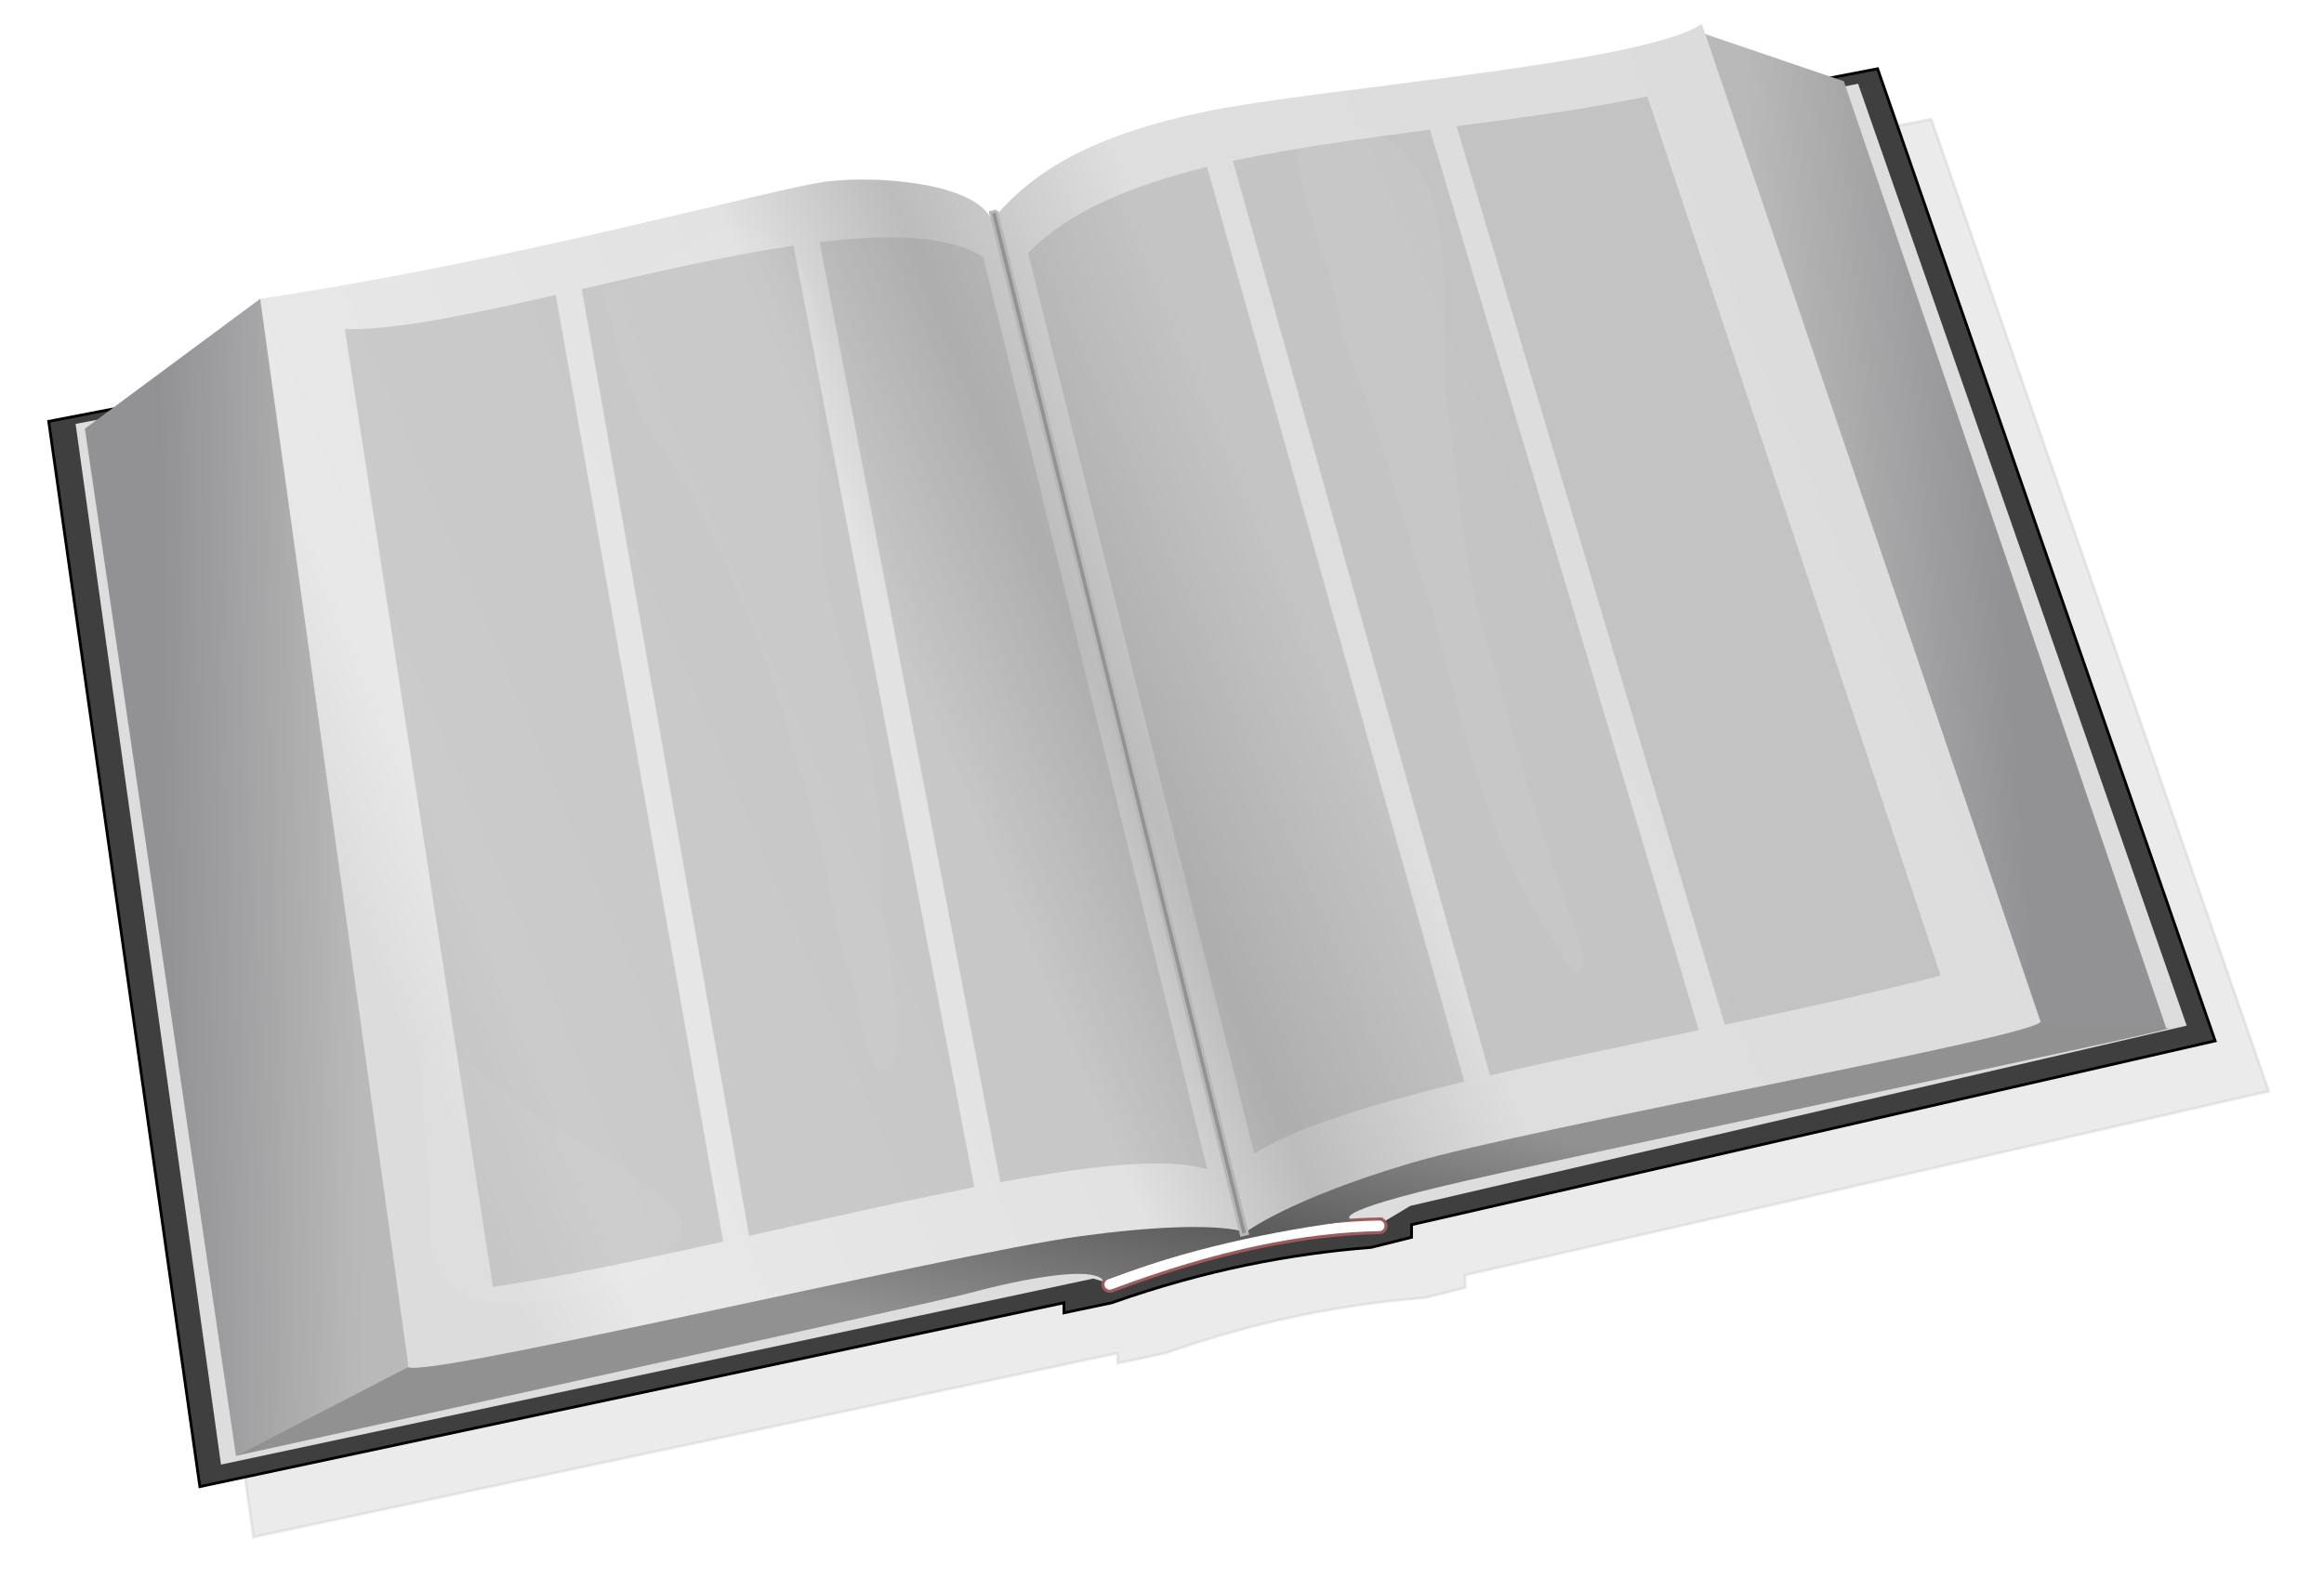
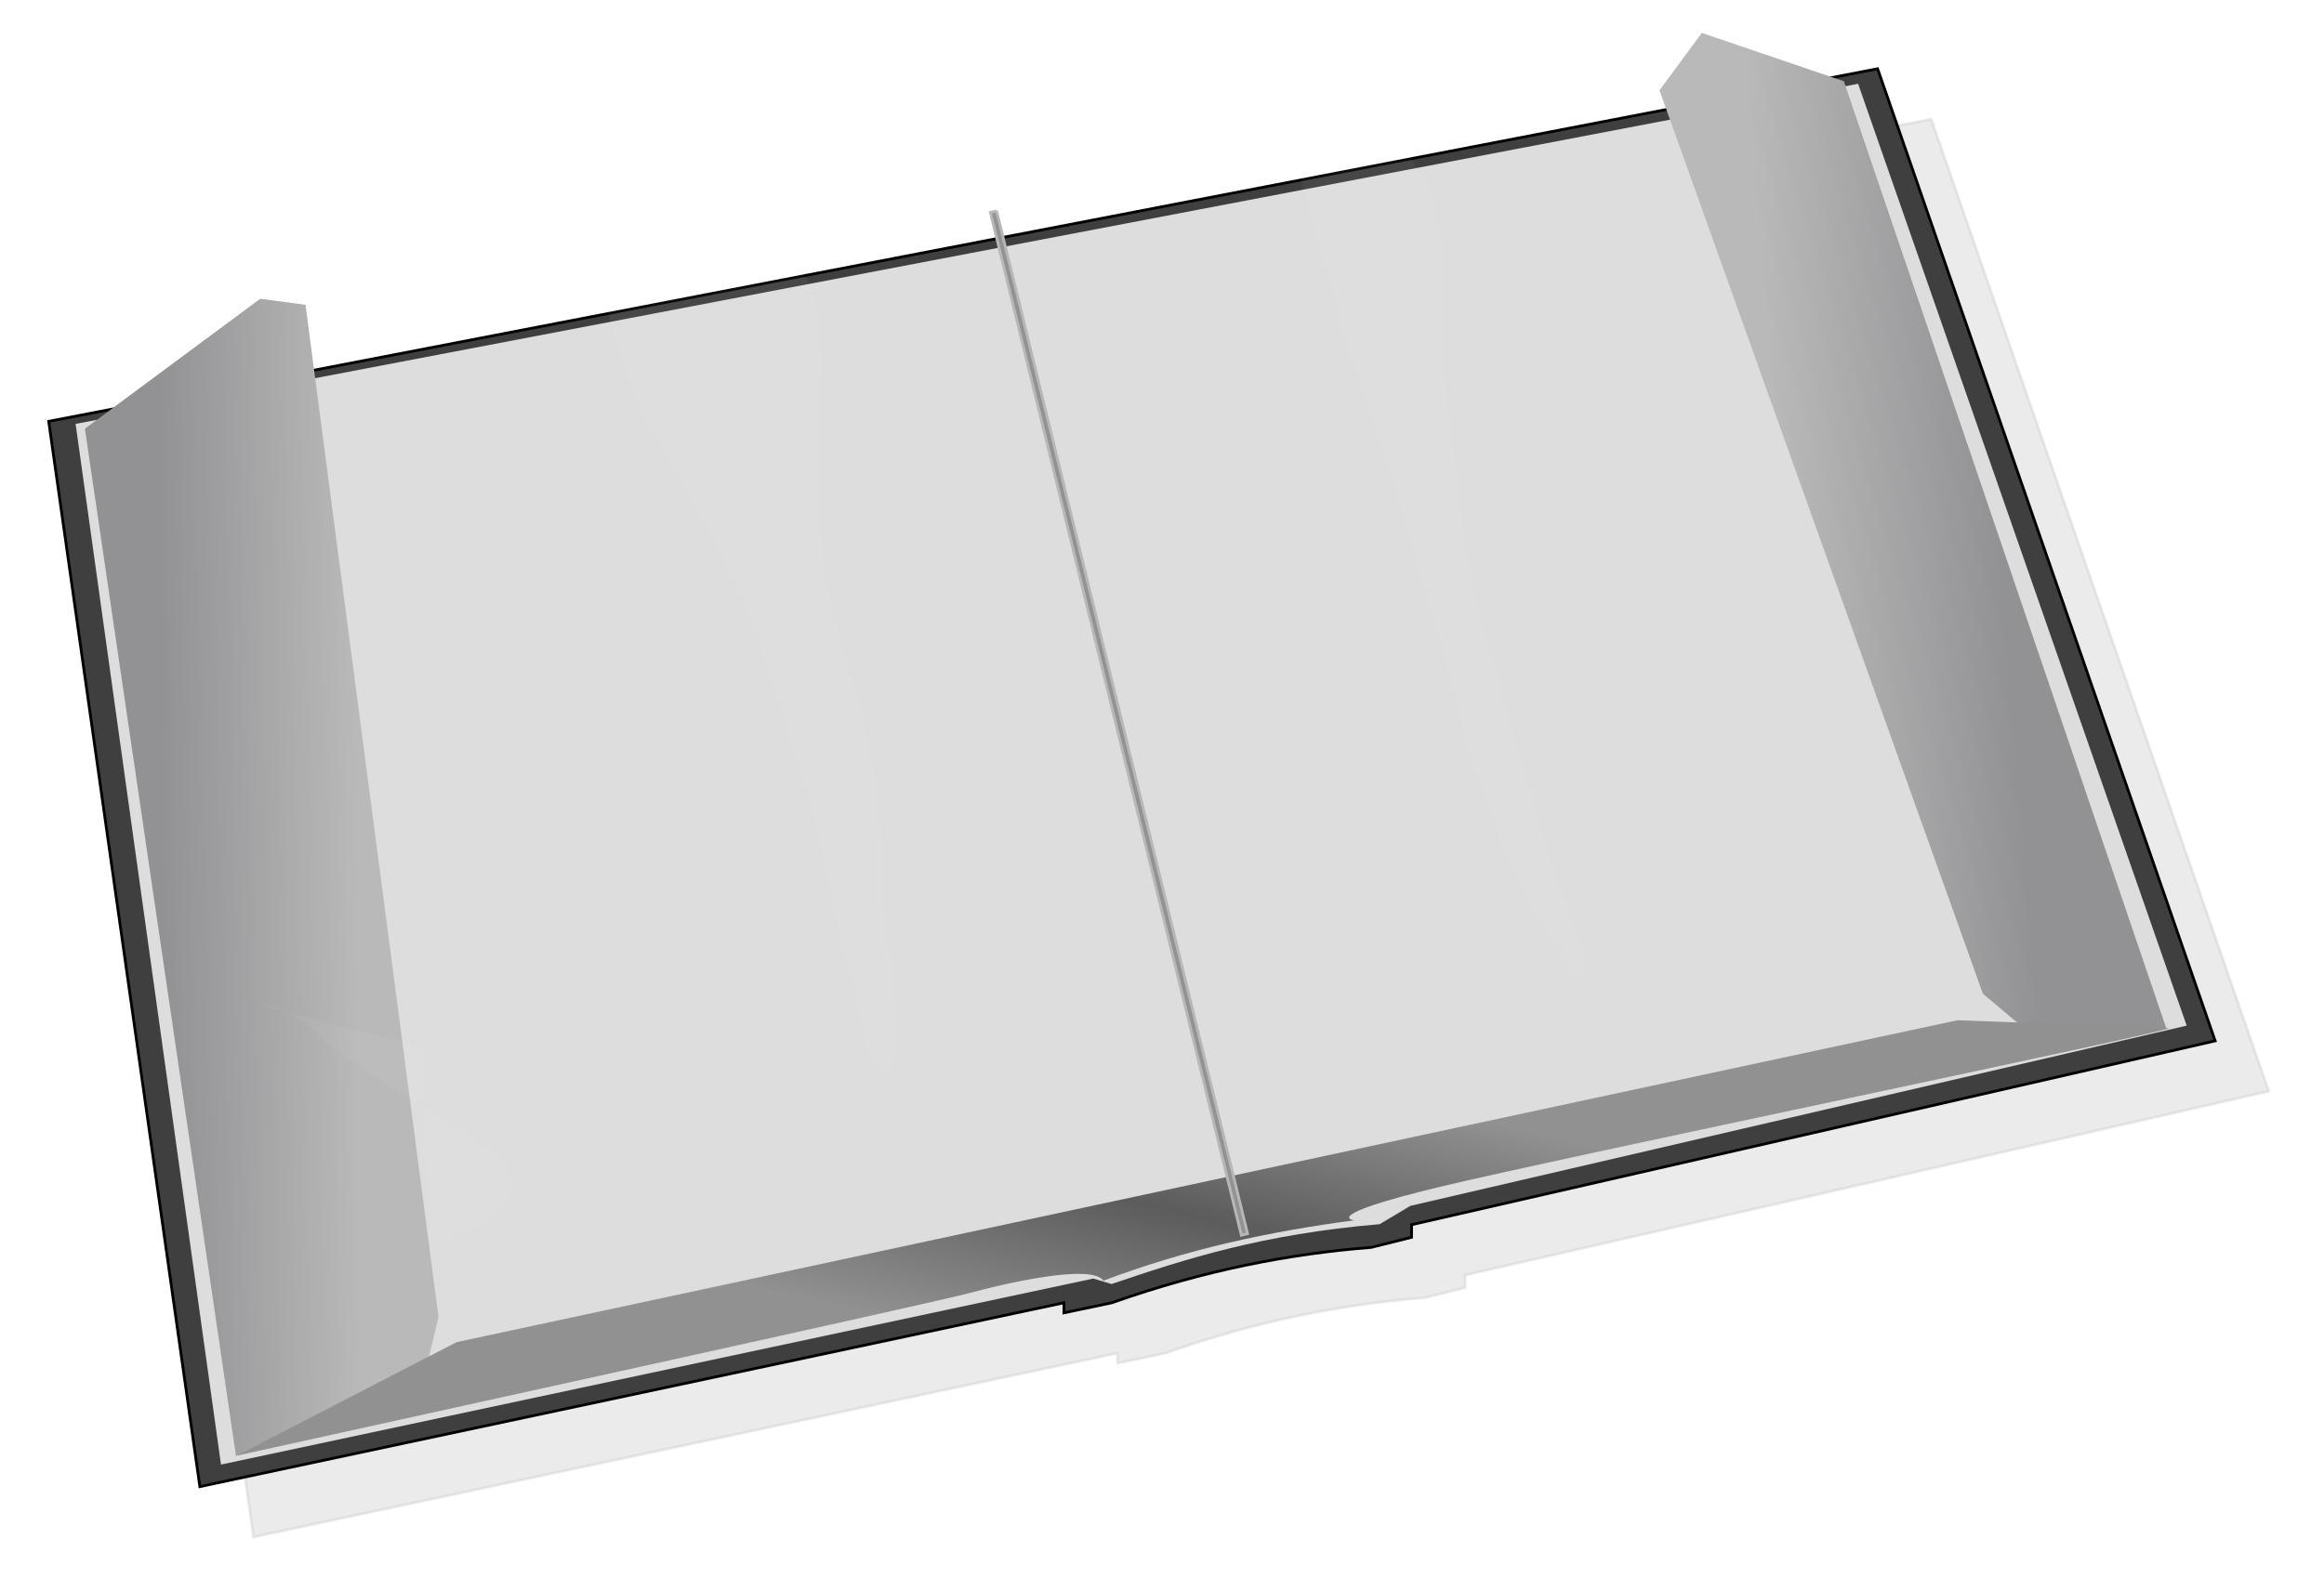
<svg xmlns="http://www.w3.org/2000/svg" xmlns:xlink="http://www.w3.org/1999/xlink" width="835.118" height="567.091">
  <title>book</title>
  <defs>
    <linearGradient id="linearGradient3314">
      <stop stop-color="#dcdcdc" offset="0" id="stop3316" />
      <stop stop-color="#e8e8e8" offset="0.073" id="stop3322" />
      <stop stop-color="#e2e2e2" offset="0.393" id="stop3324" />
      <stop stop-color="#bcbcbc" offset="0.501" id="stop3326" />
      <stop stop-color="#dedede" offset="0.643" id="stop3330" />
      <stop stop-color="#dddddd" offset="0.948" id="stop3328" />
      <stop stop-color="#dcdcdc" offset="1" id="stop3318" />
    </linearGradient>
    <linearGradient id="linearGradient3298">
      <stop stop-color="#919191" offset="0" id="stop3300" />
      <stop stop-color="#919191" offset="0.309" id="stop3302" />
      <stop stop-color="#5c5c5c" offset="0.511" id="stop3304" />
      <stop stop-color="#919191" offset="0.699" id="stop3306" />
      <stop stop-color="#919191" offset="1" id="stop3308" />
    </linearGradient>
    <linearGradient id="linearGradient3270">
      <stop stop-color="#929295" offset="0" id="stop3272" />
      <stop stop-color="#b9b9b9" offset="1" id="stop3274" />
    </linearGradient>
    <linearGradient id="linearGradient3246">
      <stop stop-color="#007d12" offset="0" id="stop3248" />
      <stop stop-color="#007d12" offset="0.469" id="stop3254" />
      <stop stop-color="#5e7c62" offset="0.511" id="stop3256" />
      <stop stop-color="#007d12" offset="0.567" id="stop3258" />
      <stop stop-color="#007d12" offset="1" id="stop3250" />
    </linearGradient>
    <linearGradient xlink:href="#linearGradient3246" id="linearGradient3252" y2="0.375" x2="0.924" y1="0.696" x1="0.029" />
    <linearGradient xlink:href="#linearGradient3270" id="linearGradient3276" y2="0.547" x2="0.774" y1="0.563" x1="0.222" />
    <linearGradient xlink:href="#linearGradient3270" id="linearGradient3286" y2="0.548" x2="0.253" y1="0.479" x1="0.665" />
    <linearGradient xlink:href="#linearGradient3298" id="linearGradient3296" y2="-0.002" x2="1.006" y1="0.959" x1="-0" />
    <linearGradient xlink:href="#linearGradient3314" id="linearGradient3320" y2="0.358" x2="0.897" y1="0.631" x1="0.042" />
    <filter id="filter3587">
      <feGaussianBlur stdDeviation="9.293" id="feGaussianBlur3589" />
    </filter>
    <filter id="filter3631">
      <feGaussianBlur stdDeviation="14.192" id="feGaussianBlur3633" />
    </filter>
  </defs>
  <g>
    <title>Layer 1</title>
    <g display="inline" id="layer1" />
    <path opacity="0.279" fill="#000000" fill-rule="evenodd" stroke="#000000" stroke-width="1px" filter="url(#filter3631)" id="path3591" d="m36.771,169.561l54.314,382.916l310.497,-66.082l0,3.621l17.2,-3.621c33.713,-11.904 64.346,-17.65 93.24,-19.915l14.484,-3.621l0,-4.526l288.771,-66.082l-121.302,-349.422l-657.203,126.733z" />
    <path fill="#3f3f3f" fill-rule="evenodd" stroke="#000000" stroke-width="1px" id="path2474" d="m17.501,151.451l54.314,382.916l310.497,-66.083l0,3.621l17.199,-3.621c33.713,-11.904 64.347,-17.649 93.24,-19.915l14.484,-3.621l0,-4.526l288.771,-66.082l-121.302,-349.423l-657.203,126.734z" />
    <path fill="#dddddd" fill-rule="evenodd" stroke-width="1px" id="path3260" d="m27.165,152.367l52.246,374.079l313.474,-66.874l6.541,1.975c26.82,-9.117 54.38,-17.963 96.362,-21.52l10.993,-6.578l278.992,-64.785l-118.075,-338.552l-640.532,122.255z" />
-     <path fill="#ffffff" fill-rule="evenodd" stroke="#9f5a5a" stroke-width="1.1" stroke-linecap="round" stroke-miterlimit="4" id="path3262" d="m495.584,438.163c-27.309,0.517 -59.152,6.727 -97.656,21.219c-1.269,0.475 -1.912,1.888 -1.438,3.156c0.475,1.269 1.888,1.912 3.156,1.438c38.104,-14.341 69.393,-20.402 96.031,-20.906c1.355,-0.026 2.432,-1.145 2.406,-2.5c-0.026,-1.355 -1.145,-2.432 -2.5,-2.406z" />
    <g display="inline" id="layer3">
      <path fill="url(#linearGradient3276)" fill-rule="evenodd" stroke-width="1px" id="path3268" d="m30.504,154.099l54.302,369.255l66.249,-22.807l6.516,-27.151l-47.786,-363.825l-16.291,-2.172l-62.991,46.7z" />
      <path fill="url(#linearGradient3286)" fill-rule="evenodd" stroke-width="1px" id="path3278" d="m596.333,32.462l15.205,-20.635l51.044,17.377l115.918,340.593l-45.325,4.769l-20.635,-17.377l-116.207,-324.727z" />
      <path fill="url(#linearGradient3296)" fill-rule="evenodd" stroke-width="1px" id="path3288" d="m85.064,523.243l79.024,-40.81l539.308,-115.707l75.987,2.85c-0.177,1.415 -218.886,46.63 -262.33,57.119c-43.444,10.489 -30.409,11.946 -30.409,11.946c-30.047,3.948 -60.094,10.296 -90.142,21.721c-4.205,-6.368 -36.524,1.239 -47.786,4.344c-11.312,3.119 -189.81,42.231 -263.651,58.536z" />
    </g>
    <g display="inline" id="layer4">
-       <path fill="url(#linearGradient3320)" fill-rule="evenodd" stroke-width="1px" id="path3310" d="m93.495,107.399l53.216,383.374c-6.831,7.969 194.117,-40.063 241.945,-46.49c47.828,-6.427 58.89,-1.296 58.89,-1.296c0,0 14.996,-11.677 59.028,-24.803c44.032,-13.126 232.126,-46.801 226.602,-51.22l-121.637,-358.395c-21.053,14.462 -137.42,23.06 -178.111,31.495c-40.121,8.317 -62.076,20.963 -77.004,39.202c-5.411,-13.336 -40.017,-16.188 -58.575,-14.119c-18.633,2.078 -108.847,27.902 -204.352,42.251z" />
      <path fill="#929292" fill-rule="evenodd" stroke="#b8b7b8" stroke-miterlimit="4" id="path3332" d="m358.115,75.819l-2.219,0.531l90.188,367.656l2.219,-0.562l-90.188,-367.625z" />
    </g>
    <g display="inline" id="layer5">
-       <path opacity="0.338" fill="#929292" fill-rule="evenodd" stroke-width="1px" id="path3338" d="m591.974,34.64c-21.461,4.482 -44.944,7.639 -68.562,10.719l96.39,322.991c27.448,-5.782 54.31,-11.633 77.531,-17.688l-105.359,-316.023zm-78.125,11.969c-24.467,3.193 -48.79,6.469 -70.812,11.25l92.39,328.71c23.537,-5.52 49.369,-10.898 75.031,-16.281l-96.609,-323.679zm-80.094,13.375c-27.129,6.659 -50.051,16.08 -64.375,31.062l81.359,323.648c14.345,-9.335 42.088,-17.797 75.437,-25.906l-92.422,-328.804zm-115.469,25.344c-7.368,0.071 -15.344,0.676 -23.75,1.688l64.922,337.929c33.144,-6.084 60.543,-9.044 74.375,-4.594l-80.515,-327.991c-8.303,-5.186 -20.472,-7.171 -35.031,-7.031zm-33.156,2.969c-24.016,3.55 -50.677,9.749 -76.094,15.594l60.14,340.335c27.656,-6.197 55.671,-12.59 80.969,-17.5l-65.015,-338.429zm-85.406,17.719c-30.237,6.899 -57.86,12.745 -75.812,12.25l53.203,344.273c23.994,-3.456 52.957,-9.613 82.781,-16.25l-60.172,-340.273z" />
-     </g>
+       </g>
    <g id="layer6">
-       <path opacity="0.207" fill="#ffffff" fill-rule="evenodd" stroke-width="1px" filter="url(#filter3587)" id="path3538" d="m216.217,104.141c21.379,-3.979 40.659,-33.123 63.455,-17.341c21.606,18.767 13.193,50.185 14.992,75.132c-2.016,24.731 1.379,49.137 8.554,72.685c8.672,26.934 14.356,54.775 13.513,83.212c0.289,22.369 9.089,44.537 3.522,66.894c-11.066,4.622 -9.928,-27.27 -15.742,-37.188c-6.635,-25.287 -9.491,-51.355 -18.713,-75.978c-11.587,-42.721 -29.285,-84.255 -54.661,-120.685c-5.671,-15.342 -10.736,-30.915 -14.92,-46.729zm249.79,-54.302c21.001,-13.506 45.312,3.051 49.619,25.282c6.487,25.373 0.451,52.098 5.506,77.827c3.584,30.162 6.198,60.668 16.792,89.406c8.142,31.427 17.066,62.72 28.621,93.032c4.922,10.435 1.108,22.905 -5.439,6.604c-31.005,-41.413 -36.496,-94.587 -52.782,-142.365c-7.39,-27.369 -16.474,-54.048 -26.118,-80.541c-2.754,-23.791 -15.94,-45.379 -16.2,-69.246zm-313.867,326.899c-2.001,23.31 3.22,46.523 2.282,69.611c4.863,30.613 40.439,22.637 61.322,16.116c18.081,-1.093 43.577,-19.688 19.627,-34.227c-19.733,-15.388 -43.929,-24.284 -61.768,-42.353c-6.189,-4.744 -13.371,-9.255 -21.462,-9.147z" />
+       <path opacity="0.207" fill="#ffffff" fill-rule="evenodd" stroke-width="1px" filter="url(#filter3587)" id="path3538" d="m216.217,104.141c21.379,-3.979 40.659,-33.123 63.455,-17.341c21.606,18.767 13.193,50.185 14.992,75.132c-2.016,24.731 1.379,49.137 8.554,72.685c8.672,26.934 14.356,54.775 13.513,83.212c0.289,22.369 9.089,44.537 3.522,66.894c-11.066,4.622 -9.928,-27.27 -15.742,-37.188c-6.635,-25.287 -9.491,-51.355 -18.713,-75.978c-11.587,-42.721 -29.285,-84.255 -54.661,-120.685c-5.671,-15.342 -10.736,-30.915 -14.92,-46.729zm249.79,-54.302c21.001,-13.506 45.312,3.051 49.619,25.282c6.487,25.373 0.451,52.098 5.506,77.827c3.584,30.162 6.198,60.668 16.792,89.406c8.142,31.427 17.066,62.72 28.621,93.032c4.922,10.435 1.108,22.905 -5.439,6.604c-31.005,-41.413 -36.496,-94.587 -52.782,-142.365c-7.39,-27.369 -16.474,-54.048 -26.118,-80.541c-2.754,-23.791 -15.94,-45.379 -16.2,-69.246zm-313.867,326.899c-2.001,23.31 3.22,46.523 2.282,69.611c18.081,-1.093 43.577,-19.688 19.627,-34.227c-19.733,-15.388 -43.929,-24.284 -61.768,-42.353c-6.189,-4.744 -13.371,-9.255 -21.462,-9.147z" />
    </g>
  </g>
</svg>